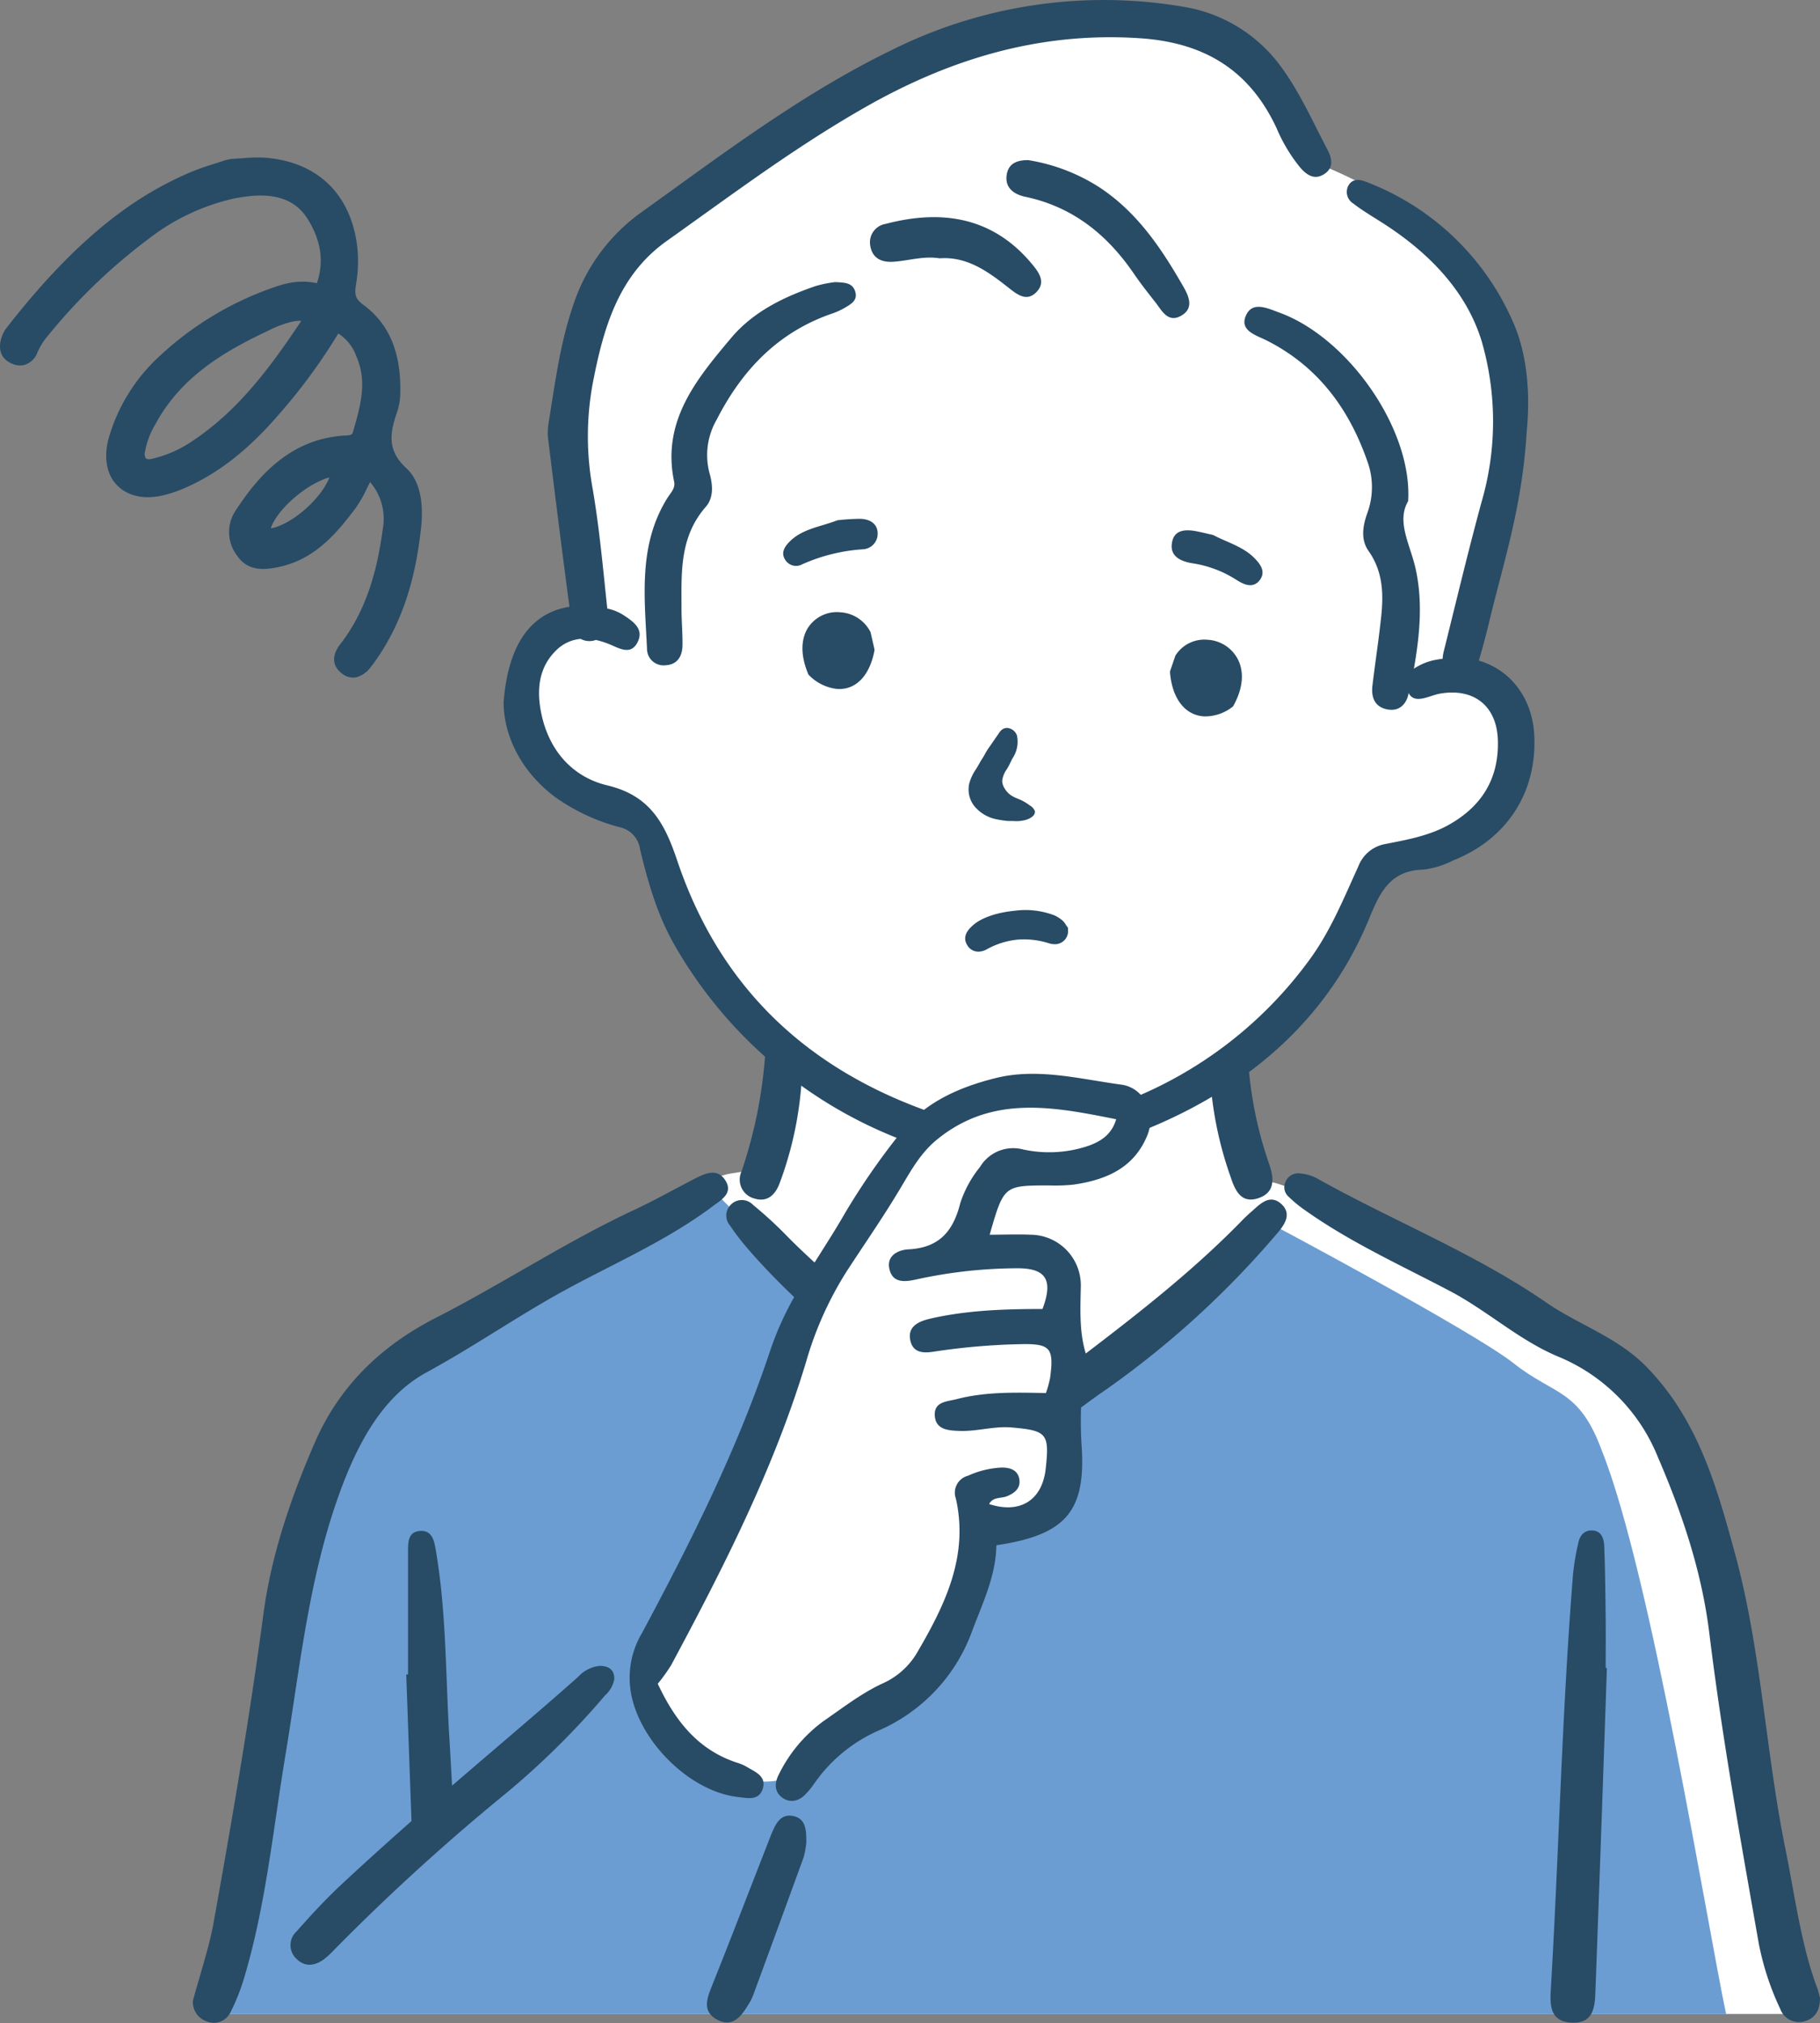
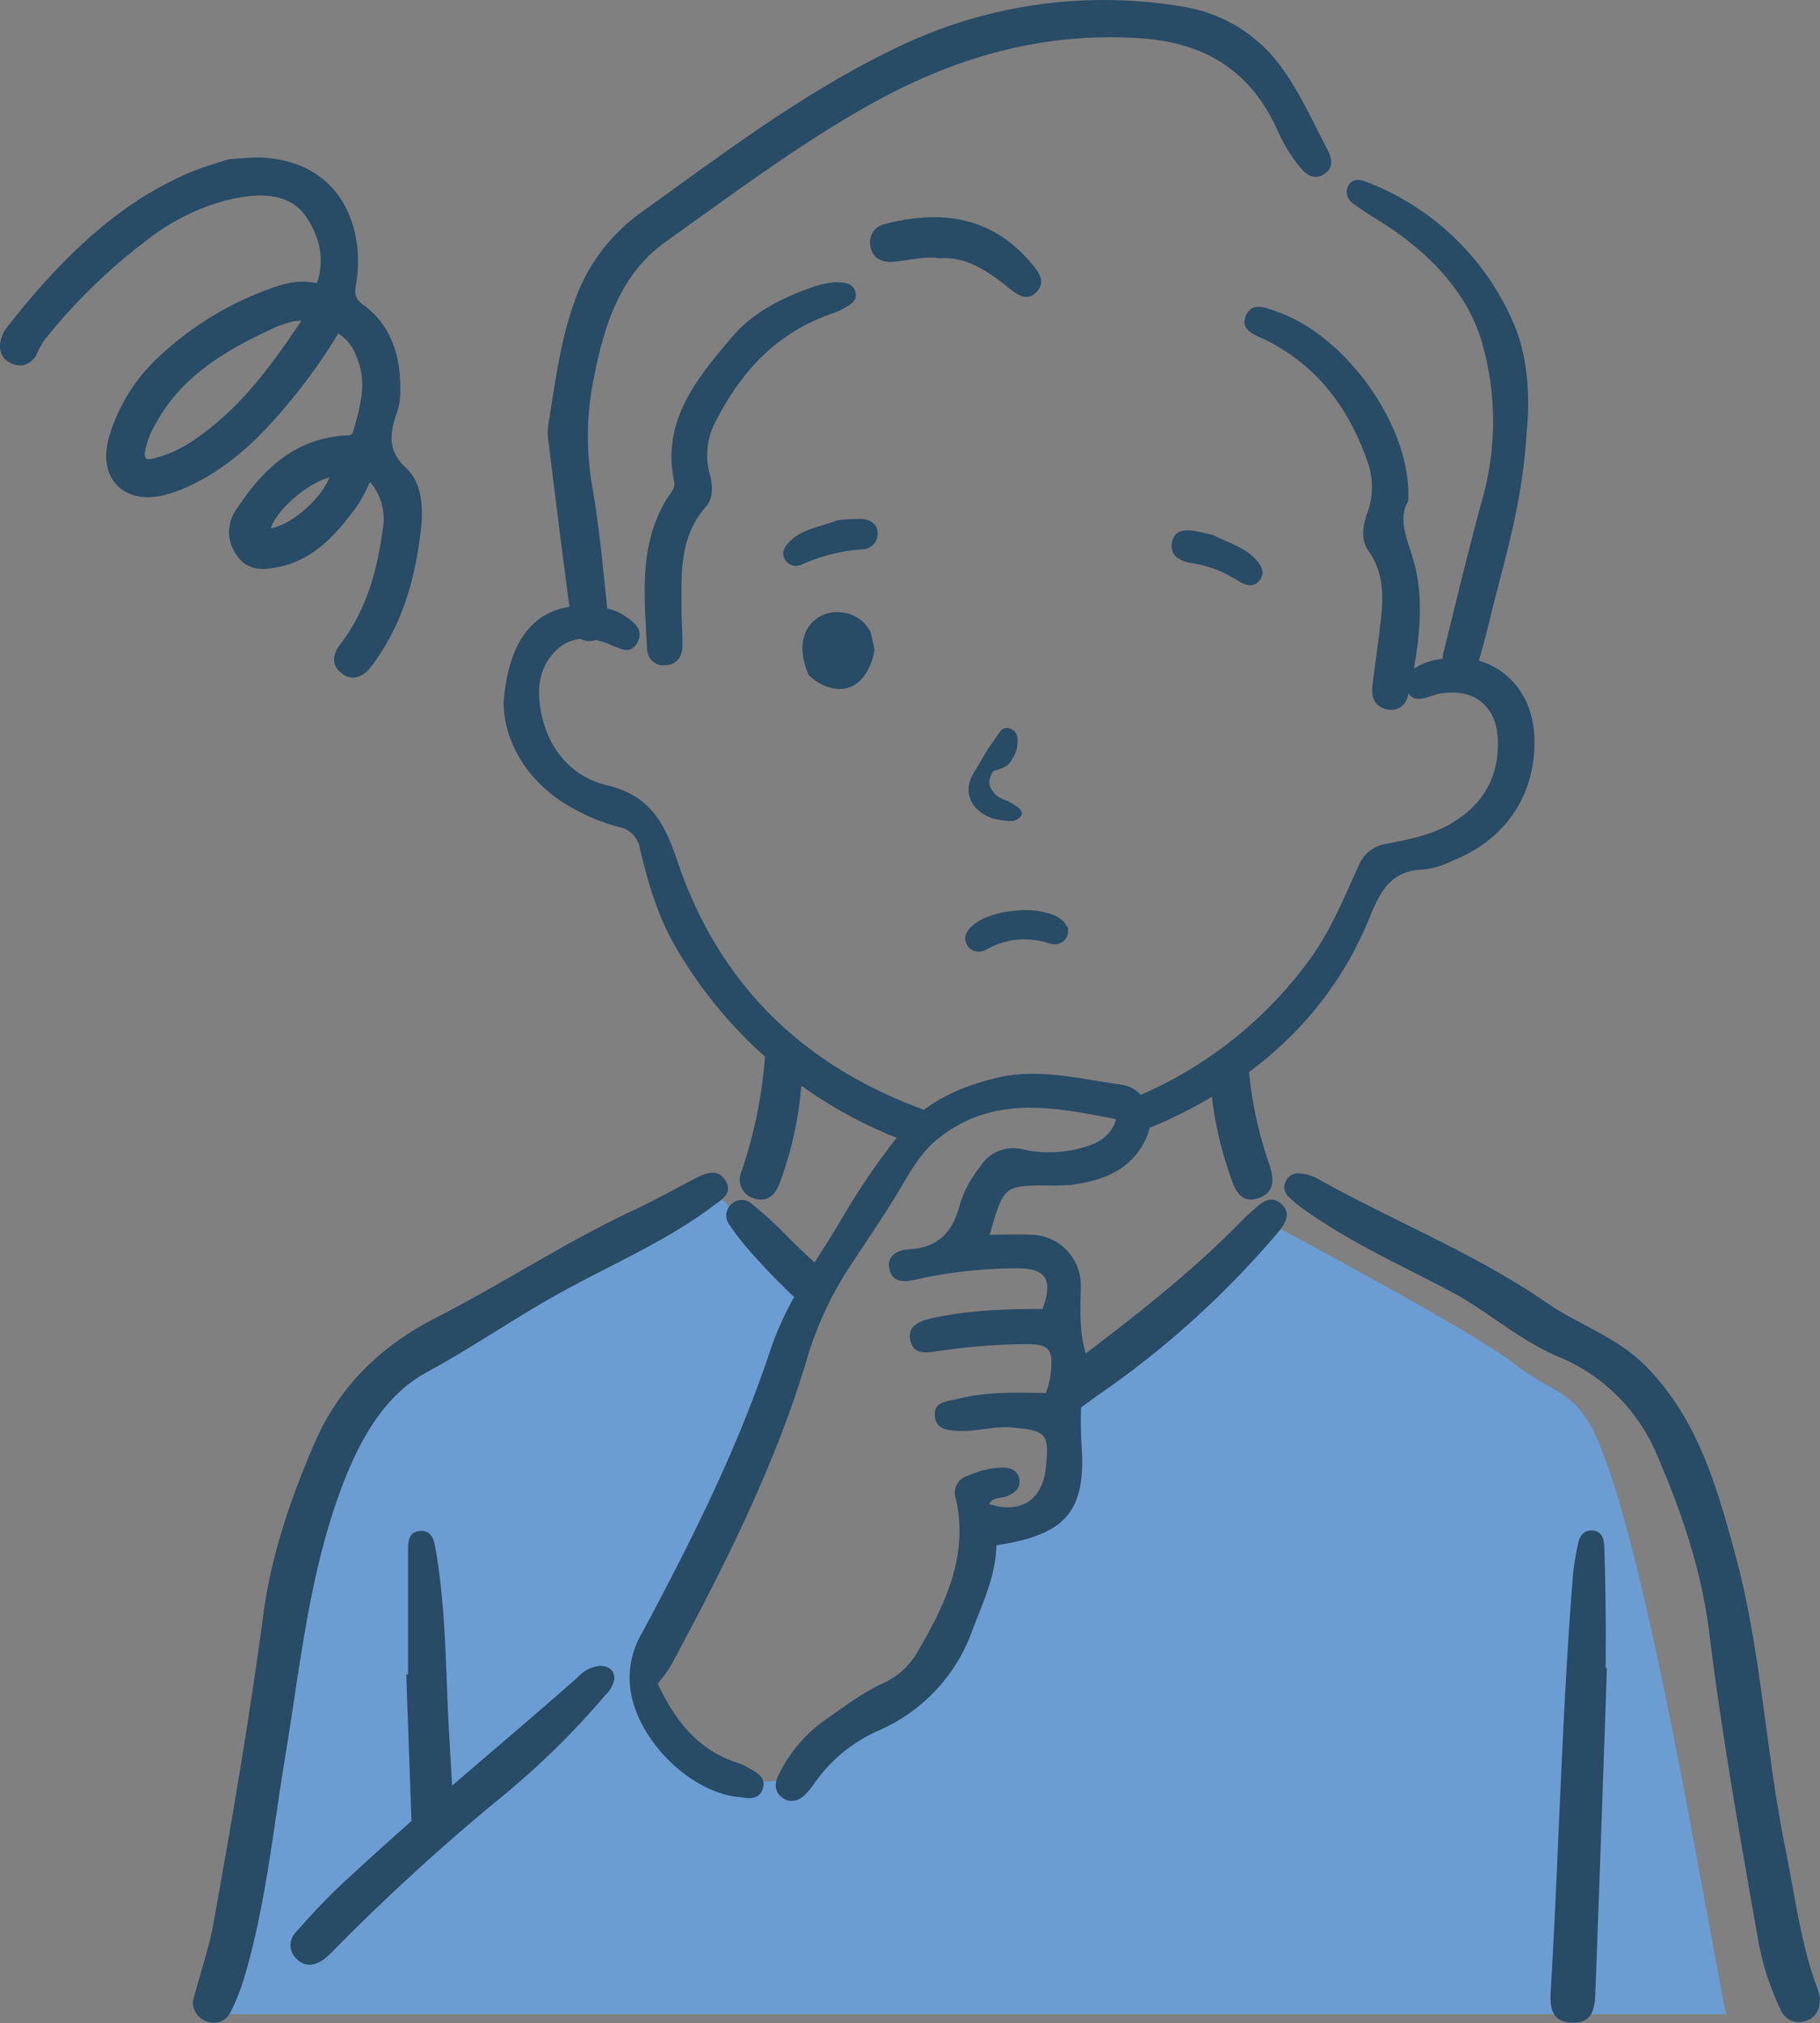
<svg xmlns="http://www.w3.org/2000/svg" width="301.29" height="334.8" viewBox="0 0 301.29 334.8">
  <rect x="0" y="0" width="301.29" height="334.8" fill="#808080" stroke="none" />
  <defs>
    <style> .cls-1 { fill: #fff; } .cls-2 { fill: #6b9dd2; } .cls-3 { fill: #284b66; } </style>
  </defs>
  <g id="レイヤー_2" data-name="レイヤー 2">
    <g id="レイヤー_1-2" data-name="レイヤー 1">
      <g>
-         <path id="白" class="cls-1" d="M264.7,224.32c-14.79-8.23-49.35-30-57.36-29.07L203,175.92c10.82-9,21.08-18.88,24.61-32.78,21.37-.8,32.92-21,13.89-35.43,11-35,16.65-64.86-23.9-80.85C212.26,5.42,190.5-1.15,170,3.37c-10.1,2.24-14.26-.48-32.95,11.51-17.67,11.32-27,18.37-32.8,24-10.91,19.24-10.48,42.35-6.16,63.41-16.51,1.66-13.57,24.19-.44,29,4.08,1.49,8.5,3.29,10.2,7.65,6.79,21.62,4.1,21.56,22.24,36.66.26.8.3,10.7-2.44,15.18s-7.21,2.39-9.6,4.63c-3.22,3.52-51.22,27.24-55.76,34.83-5.11,6.87-8,7.83-11.18,18.7S34.8,333.3,34.8,333.3H298.09C292.48,314.06,286.86,233.87,264.7,224.32Z" />
        <path class="cls-2" d="M265.19,240.11c-3.77-10.3-7.81-9.11-14.58-14.47s-41-23.52-41-23.52c-3.31,5.57-21.18,18.65-33.38,27.84.6,8.46-.22,18.19-7.51,21.75-2.36,1.15-6.88-.09-8.38,1.64s-1.35,5.18-1.78,7.27c-1.31,6.38-3.07,12.87-8.47,17-3.07,2.35-6.49,4.18-9.49,6.62-2.85,2.32-4.6,5-7,7.69-3.82,4.33-10.27,3.17-14.87.75-6.07-3.2-11-9.88-10.57-16.92.38-7.25,6-15,9.2-21.31,3.71-7.31,8.59-14.17,10.92-22.07,1.94-6.55,3.21-13.33,6.62-19.3-6.37-5.68-12.33-11.4-17.22-16.47,0,0-48.1,28.48-53.37,33.31S58.5,235,53.75,245.46s-6.06,11-7.38,27.86c-1.87,21.58-6.18,46.51-10.35,60H285.75C282.68,318.88,273.28,260.3,265.19,240.11Z" />
        <g>
          <path class="cls-3" d="M300.83,329c-2.64-6.94-3.77-15.68-5.24-22.88-3.32-16.25-4-33-8.37-49-3-11-6.08-22.07-14.52-30.78-4.81-5-11.18-7-16.56-10.67-12-8.29-25.56-13.61-38.18-20.69a7.38,7.38,0,0,0-2.83-.79,2.26,2.26,0,0,0-2.36,1.5,2.07,2.07,0,0,0,.59,2.39,20.44,20.44,0,0,0,2.59,2.14c7.57,5.39,16,9.18,24.19,13.5,6.21,3.29,11.42,8.15,17.93,10.84a30.2,30.2,0,0,1,16.42,16.67c4,9.27,7.23,18.9,8.47,29,2.11,17.21,5.18,34.27,8.18,51.33a45.34,45.34,0,0,0,3.59,10.95,3.29,3.29,0,0,0,4,2c1.81-.5,2.56-1.87,2.56-3.88C301.17,330.21,301.05,329.6,300.83,329Z" />
          <path class="cls-3" d="M70.66,227.09c7.36-4,14.23-8.73,21.52-12.83,8.7-4.88,18-8.72,26-14.78,1.38-1,3.23-2.12,1.86-4.19-1.22-1.85-3-1.24-4.68-.4-3.56,1.82-7,3.78-10.66,5.48-11.21,5.26-21.55,12.1-32.53,17.71-9.3,4.75-16.12,11.52-20.11,20.78-3.9,9-7.14,18.42-8.45,28.24-2.29,17.18-5.22,34.26-8.29,51.31-.68,3.78-2.37,8.9-3.38,12.7a3.36,3.36,0,0,0,2.29,3.42,3.05,3.05,0,0,0,3.88-1.43,34.09,34.09,0,0,0,2.34-5.89c3.57-12,4.76-24.46,6.8-36.74,2.61-15.73,4.08-31.64,10.22-46.63C60.35,236.9,64.26,230.57,70.66,227.09Z" />
          <path class="cls-3" d="M212,199.15c-1.88-1.56-3.45.15-4.85,1.39-.38.33-.75.67-1.1,1C198,209.88,188.93,217,179.74,224c-1.09-3.62-.89-7.28-.82-11a8.37,8.37,0,0,0-8.32-8.66c-2.16-.1-4.33,0-6.77,0,2.35-8.14,2.35-8.14,9.74-8.16a29.76,29.76,0,0,0,4.12-.13c5.34-.77,10-2.69,12.23-8.13,1.51-3.66-.5-7.91-4.31-8.42-6.87-.93-13.82-2.8-20.72-1.1-6,1.48-11.83,4-15.8,9.08a116.39,116.39,0,0,0-9.19,13.26c-1.6,2.79-3.34,5.48-5.05,8.2-1.68-1.54-3.34-3.11-4.94-4.76a67.93,67.93,0,0,0-5.25-4.78,2.55,2.55,0,0,0-3.71,0,2.52,2.52,0,0,0-.09,3.43,37.65,37.65,0,0,0,2.71,3.57c2.5,2.91,5.15,5.64,7.9,8.26a51.47,51.47,0,0,0-3.91,8.68c-5.42,16.37-13.15,31.73-21.26,46.88a14.47,14.47,0,0,0-1.9,9.63c1.24,8.09,9.62,16.6,17.75,17.54,1.55.18,3.49.67,4.12-1.37s-1.17-2.74-2.54-3.55a7.41,7.41,0,0,0-1.57-.71c-6.65-2.11-10.45-7.09-13.27-13.11a28.11,28.11,0,0,0,2.22-3.09c8.68-16.17,17-32.51,22.33-50.17a57.55,57.55,0,0,1,6.73-15c3-4.61,6.13-9.1,8.94-13.83,1.65-2.77,3.3-5.75,5.92-7.9,9.13-7.52,19.32-5.52,29.75-3.43-.78,2.62-2.68,3.77-4.91,4.5a20.31,20.31,0,0,1-10.54.49,6.41,6.41,0,0,0-7.1,2.91,18.82,18.82,0,0,0-3.27,6c-1.16,4.67-3.53,7.38-8.57,7.63-1.64.08-3.68,1-3.15,3.27.55,2.38,2.6,2.12,4.5,1.7a78.83,78.83,0,0,1,16.7-1.84c4.72,0,5.95,1.92,4.14,6.74-6.21,0-12.51.19-18.67,1.62-1.85.44-3.76,1.29-3.19,3.67.53,2.21,2.54,2,4.27,1.71a109.86,109.86,0,0,1,14-1.18c4.9-.1,5.51.63,4.85,5.59a19.41,19.41,0,0,1-.69,2.5c-5-.09-9.92-.25-14.74,1-1.61.42-3.82.39-3.66,2.76s2.36,2.45,4.19,2.51c2.87.09,5.66-.83,8.56-.57,5.81.51,6.25,1,5.61,6.84-.58,5.21-4.25,7.51-9.37,5.83.66-1.24,2-.89,3-1.31,1.27-.53,2.25-1.34,2-2.82s-1.49-1.91-2.86-1.91a15.06,15.06,0,0,0-5.64,1.36,2.89,2.89,0,0,0-2,3.78c2.17,9.63-1.88,17.74-6.5,25.63a12.52,12.52,0,0,1-5.61,4.95c-3.46,1.6-6.46,3.93-9.56,6.07a23.91,23.91,0,0,0-7.69,9.11c-.67,1.32-.7,2.77.62,3.73s2.82.58,3.95-.67a13.36,13.36,0,0,0,1.3-1.6,25.4,25.4,0,0,1,10.75-8.86A28.51,28.51,0,0,0,161,269.73c1.74-4.59,3.88-9.05,3.94-14,11.21-1.66,14.69-5.41,14.16-15.74a66.62,66.62,0,0,1-.14-7.05c1.35-1,2.71-2,4.09-2.94a151.87,151.87,0,0,0,28.15-25.62C212.51,202.88,214.08,200.92,212,199.15Z" />
          <path class="cls-3" d="M265.81,267.87c-.05-4-.08-8-.24-12-.05-1.25-.45-2.59-2.1-2.59-1.35,0-2,1-2.21,2.16a39.39,39.39,0,0,0-.86,5.16c-1.84,23-2.33,46-3.69,69-.15,2.64.14,5,3.5,5.14s3.8-2.25,3.89-4.91q1-26.89,1.91-53.79h-.2C265.81,273.35,265.84,270.61,265.81,267.87Z" />
          <path class="cls-3" d="M208.4,198.26c2.82-1,2.46-3.46,1.68-5.68a65.07,65.07,0,0,1-3.57-19.42,32.59,32.59,0,0,1-6.22,4.38,60.69,60.69,0,0,0,3.43,17.23C204.45,197,205.47,199.3,208.4,198.26Z" />
          <path class="cls-3" d="M124.86,198.34c2.24.71,3.55-.7,4.24-2.63a59.26,59.26,0,0,0,3.68-18.29,28.56,28.56,0,0,1-6-4.75,77.25,77.25,0,0,1-4,21.14A3.23,3.23,0,0,0,124.86,198.34Z" />
          <path class="cls-3" d="M99.3,275.69a5.59,5.59,0,0,0-3.6,1.83c-6.88,6.09-13.91,12-20.87,18-.14-2.63-.28-5.27-.44-7.9-.63-10.31-.48-20.69-2.22-30.92-.27-1.61-.57-3.54-2.73-3.33-2,.19-1.88,2.09-1.89,3.56,0,6.73,0,13.46,0,20.19h-.3l.87,24.25c-4,3.54-8,7.13-11.94,10.82-2.5,2.36-4.83,4.9-7.11,7.47a3.08,3.08,0,0,0,.13,4.62c1.38,1.31,3,1,4.38,0a13.63,13.63,0,0,0,1.77-1.63A357.74,357.74,0,0,1,83.8,296.75a132.93,132.93,0,0,0,16.36-16.17,4.76,4.76,0,0,0,1.52-2.63C101.76,276.28,100.7,275.7,99.3,275.69Z" />
-           <path class="cls-3" d="M131.35,300.55c-2-.43-2.83,1.07-3.49,2.61-.23.52-.44,1.06-.64,1.59-3.13,8-6.2,16-9.4,24-.84,2.08-1.52,4.11.79,5.43,2.53,1.44,4-.32,5.22-2.34a9.62,9.62,0,0,0,.8-1.52q4.22-11.43,8.38-22.88a13.18,13.18,0,0,0,.47-2.52C133.49,302.68,133.34,301,131.35,300.55Z" />
        </g>
        <path class="cls-3" d="M254,121.92c-.24-6.35-3.93-11.06-9.19-12.59v0c.69-2.31,1.3-4.65,1.86-7,2.26-9.39,5.35-18.61,6.07-31,.44-4.38.54-11.74-2.29-18.09a43.31,43.31,0,0,0-24.14-23.09c-1.1-.43-2.32-.73-3.08.54a2.25,2.25,0,0,0,.81,3c1.55,1.19,3.25,2.19,4.89,3.24,7.5,4.8,13.77,11.15,16.34,19.5a47.63,47.63,0,0,1,0,26.62c-2.24,8.22-4.21,16.5-6.27,24.77a6.34,6.34,0,0,0-.18,1.2c-.31.05-.61.08-.92.14a9.61,9.61,0,0,0-3.84,1.51c1-5.69,1.54-11.44.16-17.08-1-3.9-3-7.43-1.11-10.65.74-11.85-9.89-27-21.25-31.18-1.91-.69-4.49-2-5.58.41-1.2,2.6,1.79,3.34,3.48,4.21,8.43,4.29,13.57,11.26,16.61,20a12.42,12.42,0,0,1,0,8.48c-.77,2.14-1.16,4.41.19,6.33,2.55,3.62,2.49,7.58,2,11.64-.39,3.55-.94,7.08-1.36,10.63-.23,1.92.36,3.54,2.46,3.94,1.93.37,3.13-.8,3.51-2.56a1.16,1.16,0,0,1,0-.18c1,2,3.43.45,5.16.14,5.63-1,9.45,2,9.63,7.67.21,6.42-2.71,11.06-8.28,14.12-3.19,1.74-6.73,2.38-10.24,3.07a5.88,5.88,0,0,0-4.58,3.73c-2.4,5.25-4.57,10.63-8,15.33a68.14,68.14,0,0,1-30.81,23.61c.16.12.31.25.45.37A8.76,8.76,0,0,1,189,187a1.29,1.29,0,0,1,0,.19,84.55,84.55,0,0,0,7.7-3.5c13.62-7.06,24.15-17.43,30-31.78,1.8-4.38,3.52-7.86,8.95-8a14.6,14.6,0,0,0,4.92-1.52C249.43,138.88,254.37,131.23,254,121.92Z" />
        <path class="cls-3" d="M112.12,142.45c-2.09-6.22-4.5-10.78-11.57-12.47-5.83-1.39-9.69-5.83-10.94-11.9-.77-3.71-.52-7.47,2.36-10.35a6.56,6.56,0,0,1,4.15-2,3.06,3.06,0,0,0,2,.32,4,4,0,0,0,.52-.14,13.93,13.93,0,0,1,2.28.72c1.56.64,3.44,1.84,4.57-.24,1.26-2.32-.76-3.6-2.41-4.68a8.08,8.08,0,0,0-2.55-1c-.7-6.61-1.3-13.24-2.41-19.78a48.11,48.11,0,0,1,0-17.46c1.77-9.17,4.22-17.89,12.27-23.6,10.53-7.48,20.88-15.25,32.12-21.71C156.79,9.89,171.9,5.2,188.72,6.33c10.67.71,18.14,5.28,22.62,14.9a26.76,26.76,0,0,0,3.91,6.51c1.07,1.22,2.32,2.09,3.92,1.1s1.38-2.53.62-4c-2.42-4.58-4.5-9.35-7.57-13.58A24.89,24.89,0,0,0,195.85,1.11a78.53,78.53,0,0,0-48.2,7.16c-15.06,7.31-28.28,17.42-41.78,27.08a30.61,30.61,0,0,0-11,15.22c-2.18,6.35-3,13-4.08,19.59a11.13,11.13,0,0,0-.1,2.07c1.16,9.4,2.33,18.8,3.58,28.19-6.28,1-10.14,6.06-10.9,15.79,0,5.09,2.51,11.16,8.49,15.67a32.58,32.58,0,0,0,10.67,5,4.34,4.34,0,0,1,3.43,3.69c1.36,5.62,2.94,11.14,5.93,16.22a73.67,73.67,0,0,0,36.92,31.66l1.31.53a16.58,16.58,0,0,1,4.36-4.77C134.23,177.22,119.38,164,112.12,142.45Z" />
        <path class="cls-3" d="M176.5,153.14a3,3,0,0,0-.6-.79,5.75,5.75,0,0,0-1.29-.84,13.46,13.46,0,0,0-6.68-.78c-3,.29-5.56,1.2-6.9,2.43-.58.53-1.92,1.76-.84,3.37a2.11,2.11,0,0,0,2,.95,3.08,3.08,0,0,0,1.19-.39,13.17,13.17,0,0,1,5-1.58,13.55,13.55,0,0,1,5.28.6,3.23,3.23,0,0,0,1.21.14,2.16,2.16,0,0,0,1.93-2.39v-.3l-.16-.24A1.42,1.42,0,0,1,176.5,153.14Z" />
-         <path class="cls-3" d="M167.55,125.6a4.94,4.94,0,0,0,.8-3.88,1.87,1.87,0,0,0-1.6-1.25c-.77,0-1.12.47-1.43.93l-1.26,1.83c-.36.51-.71,1-1,1.55s-.53.86-.78,1.3-.42.75-.65,1.11l-.05.09a7.8,7.8,0,0,0-1.13,2.4,4.46,4.46,0,0,0,.89,3.78,6.33,6.33,0,0,0,3.5,2.1,15.57,15.57,0,0,0,2.11.31l.22,0,.55,0a5.89,5.89,0,0,0,2.15-.2c1-.33,1.56-.86,1.44-1.47a2,2,0,0,0-.82-.9l-.09-.06a8.64,8.64,0,0,0-1.13-.71c-.25-.13-.51-.24-.78-.35a7.16,7.16,0,0,1-1-.48,3.65,3.65,0,0,1-1.24-1.32,2.32,2.32,0,0,1-.34-1.18,4,4,0,0,1,.69-1.79C166.93,126.91,167.24,126.28,167.55,125.6Z" />
+         <path class="cls-3" d="M167.55,125.6a4.94,4.94,0,0,0,.8-3.88,1.87,1.87,0,0,0-1.6-1.25c-.77,0-1.12.47-1.43.93l-1.26,1.83c-.36.51-.71,1-1,1.55s-.53.86-.78,1.3-.42.75-.65,1.11l-.05.09a7.8,7.8,0,0,0-1.13,2.4,4.46,4.46,0,0,0,.89,3.78,6.33,6.33,0,0,0,3.5,2.1,15.57,15.57,0,0,0,2.11.31l.22,0,.55,0c1-.33,1.56-.86,1.44-1.47a2,2,0,0,0-.82-.9l-.09-.06a8.64,8.64,0,0,0-1.13-.71c-.25-.13-.51-.24-.78-.35a7.16,7.16,0,0,1-1-.48,3.65,3.65,0,0,1-1.24-1.32,2.32,2.32,0,0,1-.34-1.18,4,4,0,0,1,.69-1.79C166.93,126.91,167.24,126.28,167.55,125.6Z" />
        <path class="cls-3" d="M144.12,104.63a6,6,0,0,0-5-3.3,5.69,5.69,0,0,0-5.54,2.86c-.73,1.35-1.29,3.71.19,7.3l.07.17.12.11a7.62,7.62,0,0,0,4.59,2.24h0c3.09.23,5.42-2.14,6.21-6.36l0-.2-.62-2.72Z" />
-         <path class="cls-3" d="M199.93,105.88a5.65,5.65,0,0,0-5.29,2.53l-.06.09-.89,2.6,0,.21c.37,4.3,2.45,7,5.54,7.24h0A7.31,7.31,0,0,0,204,117l.13-.09.08-.16c1.83-3.34,1.5-5.77.91-7.21A6,6,0,0,0,199.93,105.88Z" />
        <path class="cls-3" d="M142.46,85.86a35.75,35.75,0,0,0-3.82.24c-2.81,1.09-5.82,1.4-7.94,3.55-.88.89-1.44,1.87-.71,3a2.11,2.11,0,0,0,2.83.73,29.38,29.38,0,0,1,10.1-2.48,2.57,2.57,0,0,0,2.37-2.65C145.26,86.68,144.05,85.93,142.46,85.86Z" />
        <path class="cls-3" d="M208.55,96c1-1.34.18-2.55-.86-3.61-1.89-1.94-4.54-2.62-6.86-3.85-.83-.19-1.65-.39-2.47-.56-2.06-.44-4.08-.39-4.37,2-.27,2.1,1.44,2.92,3.42,3.24A18.66,18.66,0,0,1,204.74,96C206,96.8,207.46,97.41,208.55,96Z" />
        <path class="cls-3" d="M137.7,51.91a11.83,11.83,0,0,0,2.2-1c1-.59,2.12-1.22,1.68-2.65s-1.62-1.51-3.36-1.57a20.08,20.08,0,0,0-3.2.65c-5.31,1.82-10.35,4.26-14,8.61-5.75,6.83-11.52,13.78-9.42,23.77.21,1-.45,1.73-1,2.51-5,7.84-3.89,16.56-3.49,25.15a2.73,2.73,0,0,0,3,2.72c2-.08,2.83-1.45,2.87-3.26s-.15-3.92-.16-5.88c0-6-.41-12,4-17.06,1.37-1.57,1.18-3.69.62-5.65a11.66,11.66,0,0,1,1.15-8.7C122.79,61.31,128.74,55,137.7,51.91Z" />
-         <path class="cls-3" d="M191.37,50.16c1,1.31,2,3.27,4.09,2.13,2.29-1.23,1.32-3.31.45-4.83C192.29,41.14,188.27,35.12,182,31a30.79,30.79,0,0,0-11.78-4.5c-1.47,0-3.13.3-3.53,2.23-.46,2.29,1.1,3.43,3.06,3.84,7.79,1.65,13.47,6.2,17.88,12.61C188.8,46.9,190.09,48.53,191.37,50.16Z" />
        <path class="cls-3" d="M171.49,48.42c1.77-1.71.46-3.4-.75-4.84-6.93-8.26-15.82-8.71-24.15-6.52a3.08,3.08,0,0,0-2.52,3.61c.33,2.09,1.89,2.78,3.82,2.65,2.52-.17,5-1,7.66-.57,4.53-.34,8,2.18,11.36,4.83C168.28,48.64,169.86,50,171.49,48.42Z" />
        <path class="cls-3" d="M67.26,77.48c-3-2.79-2.88-5.41-1.53-9.27a10.18,10.18,0,0,0,.53-3.08c.18-6.7-1.8-11.49-6.06-14.64-1.42-1.05-1.55-1.74-1.24-3.57.94-5.65-.31-11.3-3.36-15.12-2.75-3.44-6.93-5.42-12.07-5.72A26.61,26.61,0,0,0,40,26.2c-.54,0-1.07.08-1.6.1H38.3l-1,.21,0,0-1.89.62a42.6,42.6,0,0,0-4.14,1.48C24,31.8,14.07,37.56,1.09,54.26A5.27,5.27,0,0,0,.3,55.72C-.43,57.81.19,59.44,2,60.19a3.19,3.19,0,0,0,1.92.23,3.27,3.27,0,0,0,2.27-2.08A11.16,11.16,0,0,1,7.9,55.6,94.29,94.29,0,0,1,24.69,39.46a35.92,35.92,0,0,1,13.87-6.57c.84-.17,1.69-.31,2.53-.41,4.68-.53,7.89.68,9.8,3.7,2.26,3.56,2.79,7.15,1.57,10.69a11.2,11.2,0,0,0-4.75,0,18.3,18.3,0,0,0-2.43.7A53.11,53.11,0,0,0,26.35,59,29.4,29.4,0,0,0,18,72.49c-.86,3.13-.37,6,1.33,7.77s4.32,2.42,7.32,1.79h0l.57-.13a19.64,19.64,0,0,0,2.64-.85c6-2.45,11.28-6.57,16.7-12.94A93.08,93.08,0,0,0,56,55.19,7.4,7.4,0,0,1,59,59c1.84,4.19.67,8.21-.57,12.49a.63.63,0,0,1-.57.52,5.45,5.45,0,0,1-.64.07h-.19a19.75,19.75,0,0,0-2.82.38C46.73,74,42.14,79.7,39,84.51a6.38,6.38,0,0,0,.22,7.4c1.69,2.54,4.26,2.45,6.55,2l.35-.07c5.9-1.23,9.48-5.42,12.64-9.6a21.72,21.72,0,0,0,2-3.45c.16-.33.33-.68.51-1a9.26,9.26,0,0,1,2.12,7.6c-.77,5.72-2.27,13.08-7.07,19.23-1.41,1.82-1.34,3.56.21,4.78a2.91,2.91,0,0,0,2.45.69,4.41,4.41,0,0,0,2.41-1.72c.35-.43.67-.87.9-1.21,4.17-6,6.54-13.08,7.47-22.37C70,83.85,69.83,79.84,67.26,77.48ZM24,74.79a13.25,13.25,0,0,1,1.72-4.57c4.24-7.91,11.52-12.13,18.74-15.52a18.09,18.09,0,0,1,3.87-1.46,7.44,7.44,0,0,1,1.53-.16,2.18,2.18,0,0,1-.24.41l-.06.09C44,61.9,38.83,68.4,31.67,73.11a19.81,19.81,0,0,1-6.49,2.82l-.1,0a1.14,1.14,0,0,1-.94-.07A1.38,1.38,0,0,1,24,74.79ZM54.53,79c-1.27,3.39-6,7.68-9.57,8.42l-.13,0C45.86,84.33,50.66,80.11,54.53,79Z" />
      </g>
    </g>
  </g>
</svg>